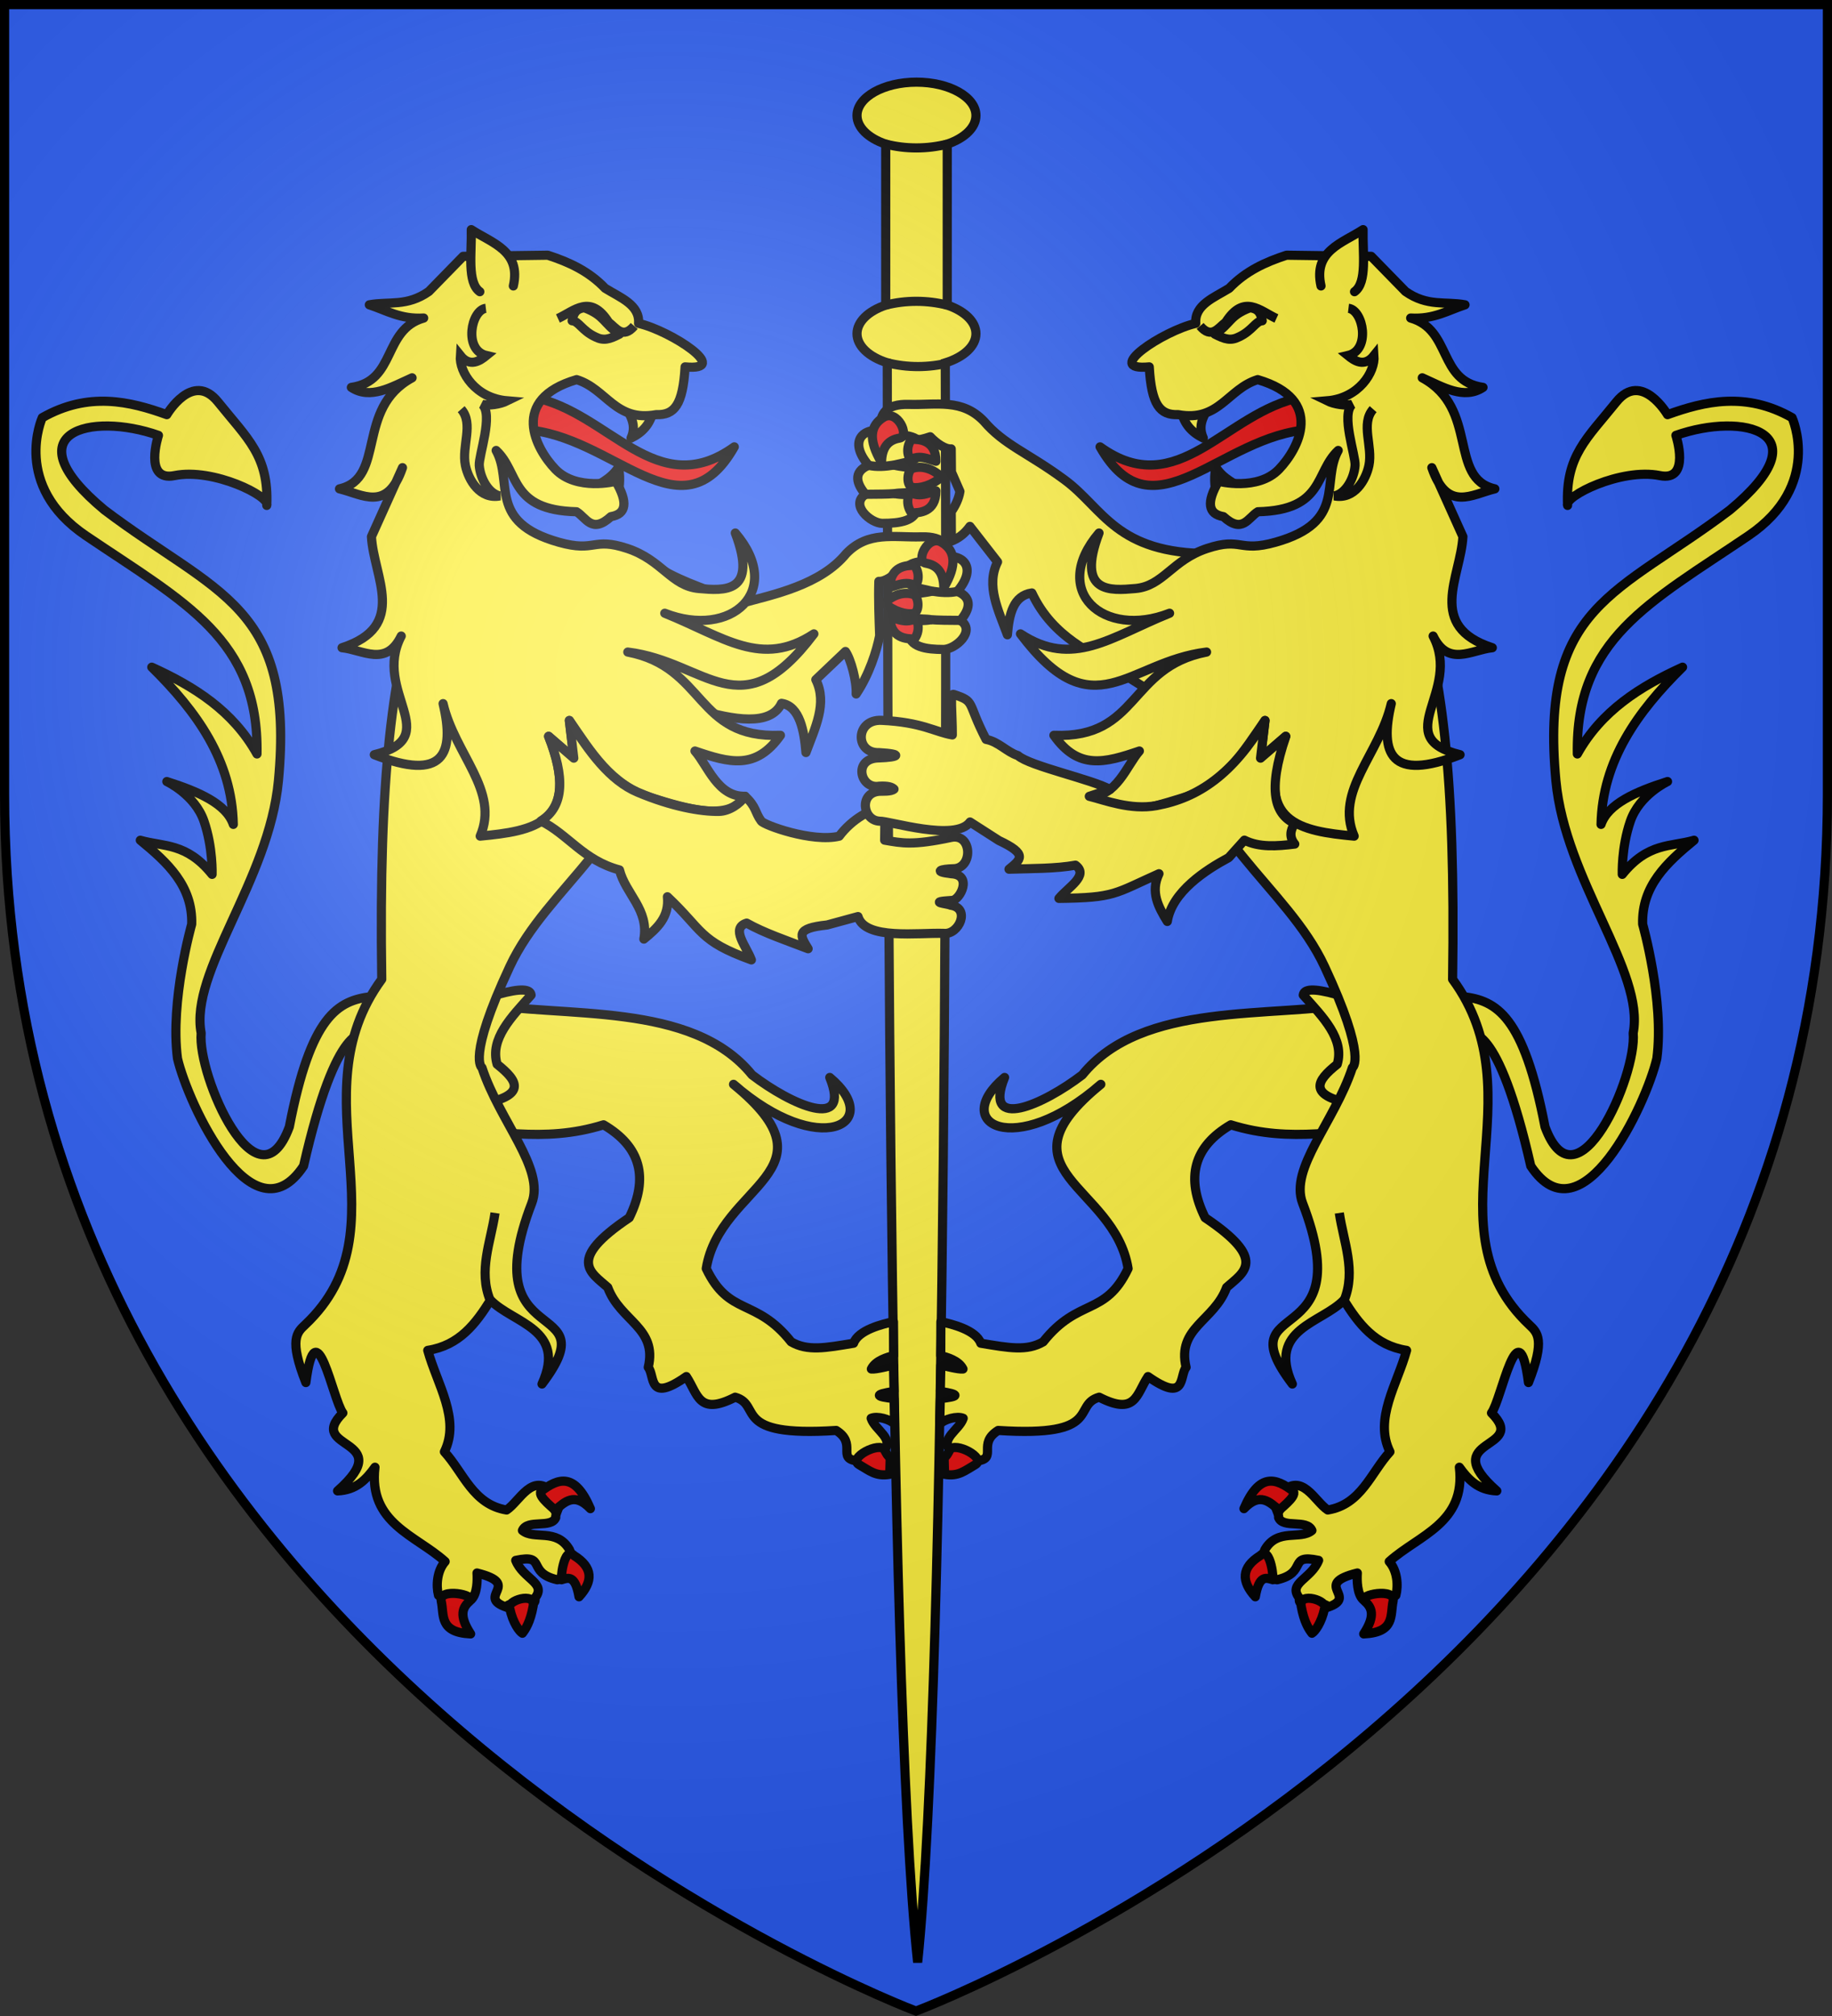
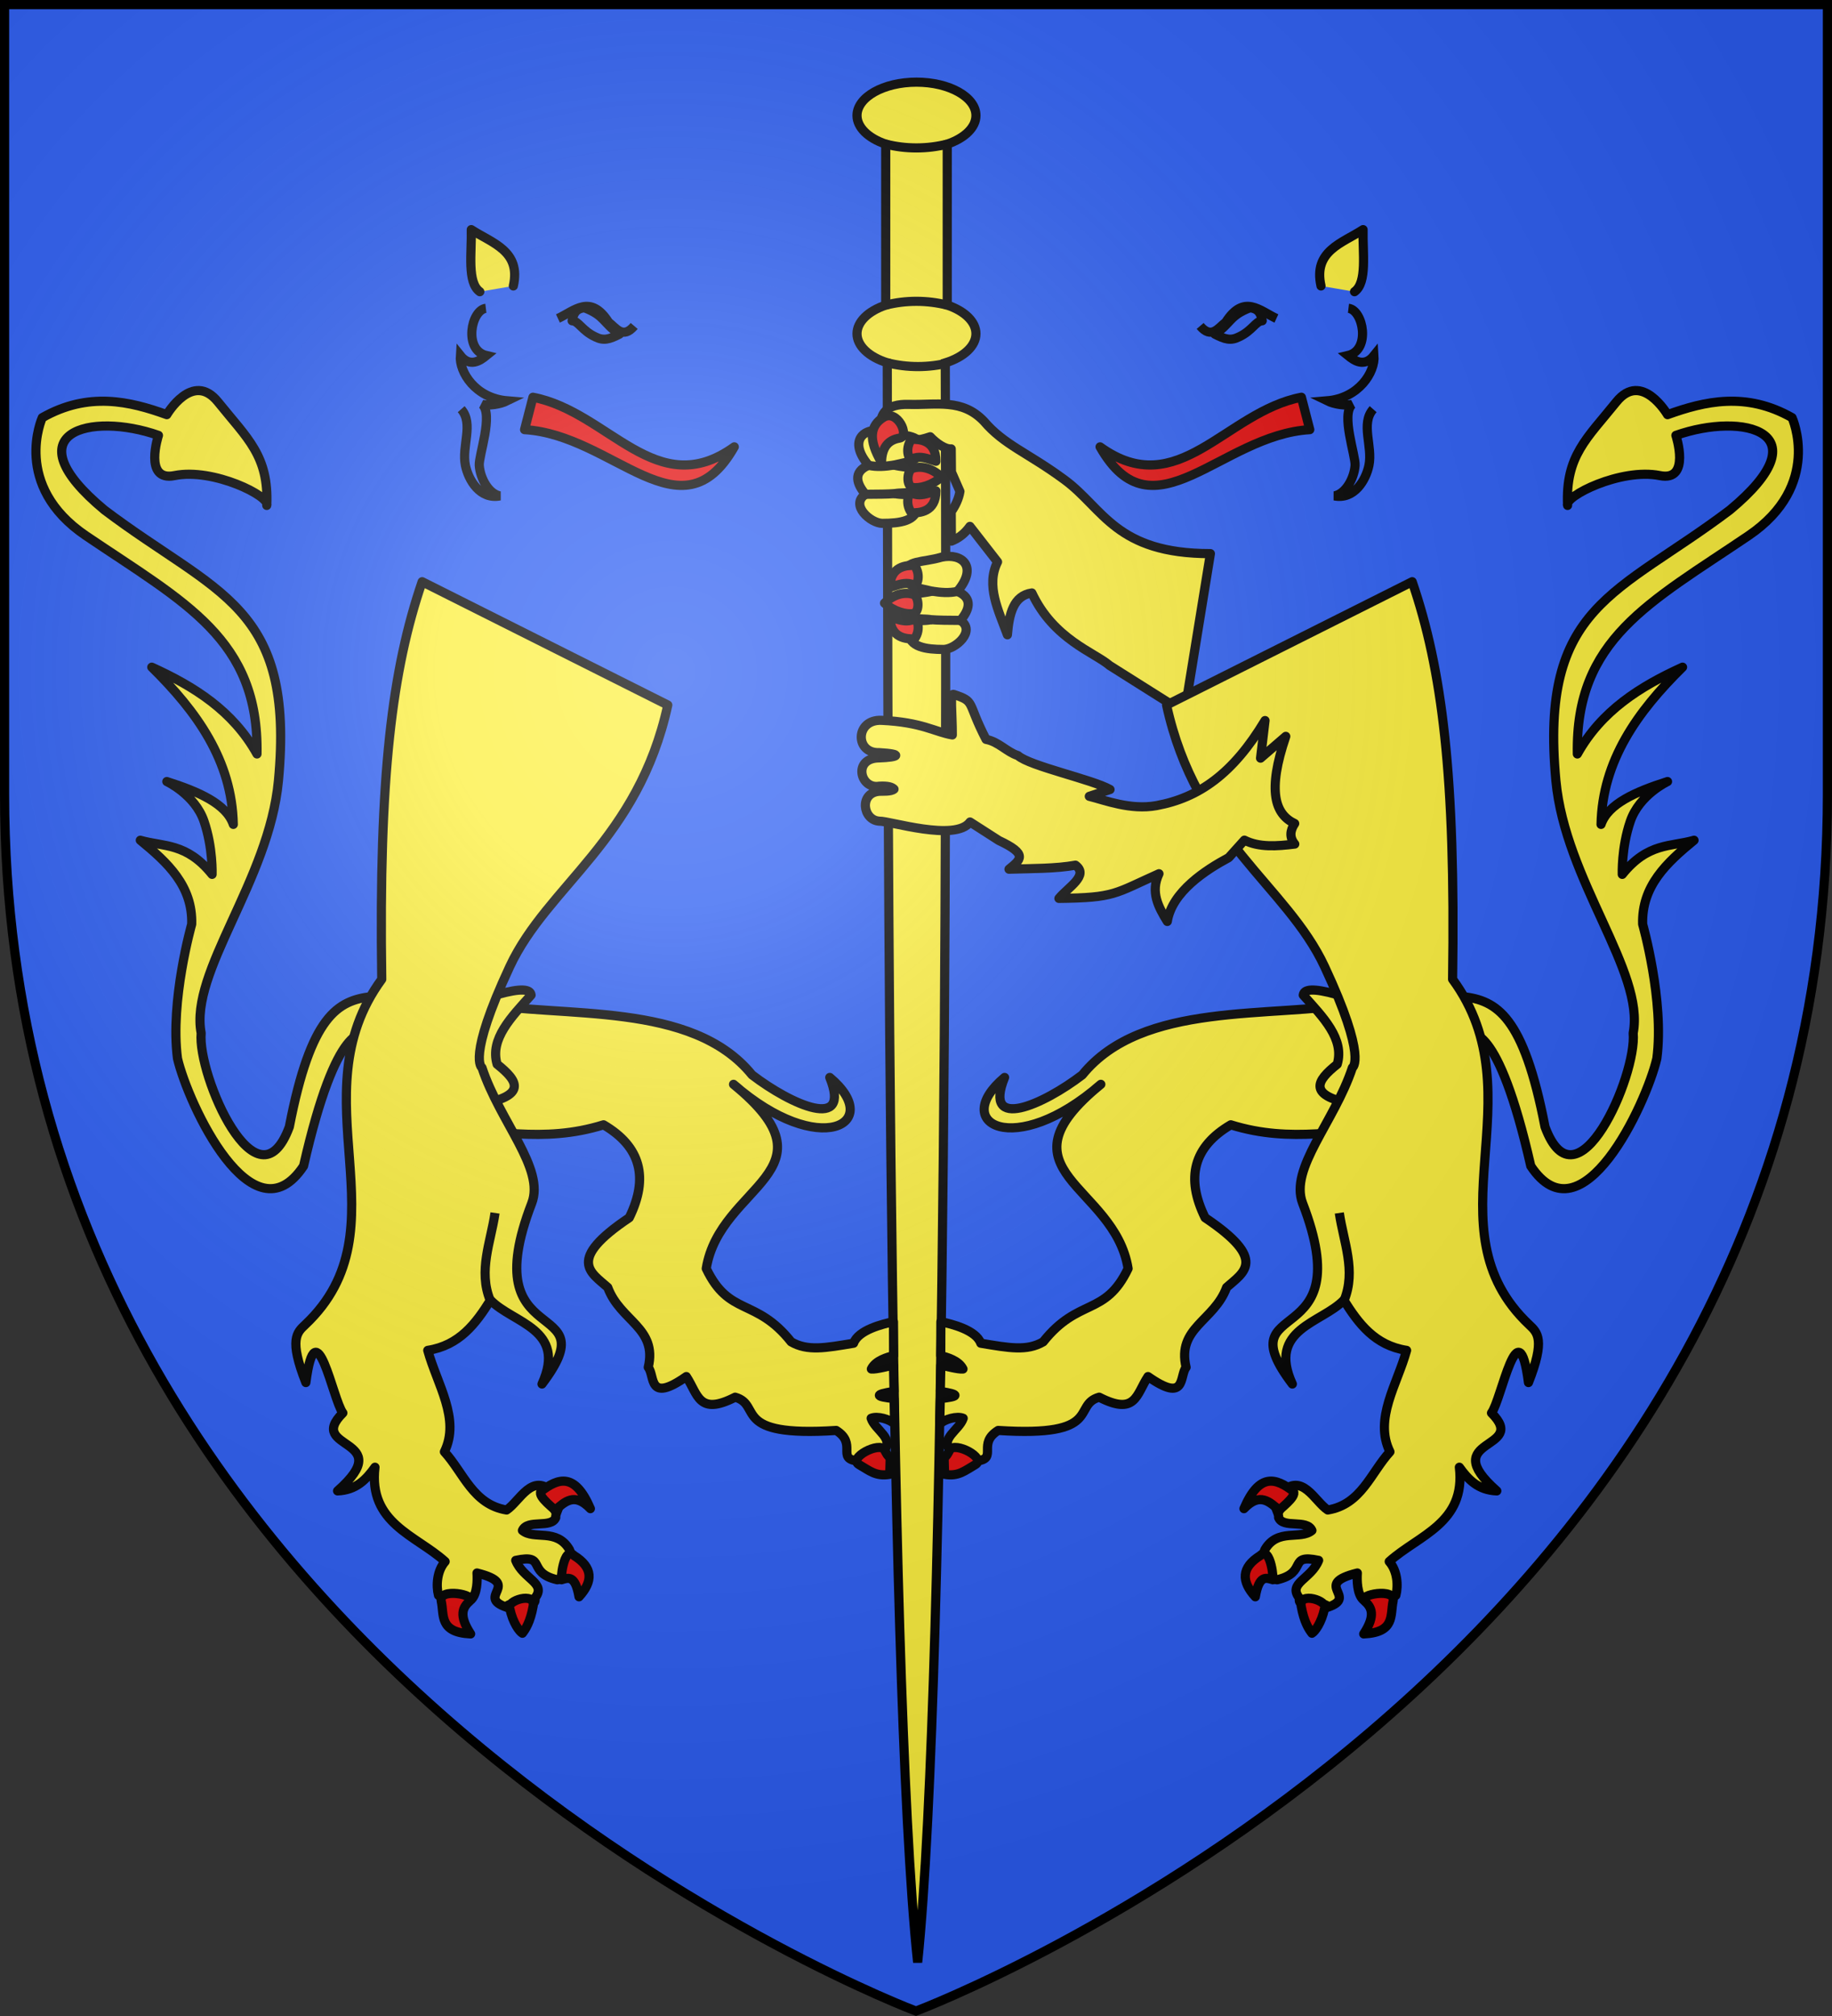
<svg xmlns="http://www.w3.org/2000/svg" xmlns:xlink="http://www.w3.org/1999/xlink" xml:space="preserve" width="600" height="660" viewBox="-300 -300 600 660">
  <rect x="-300" y="-300" width="600" height="660" fill="#333333" stroke="none" />
  <defs>
    <radialGradient id="d" cx="-80" cy="-80" r="405" gradientUnits="userSpaceOnUse">
      <stop offset="0" style="stop-color:#fff;stop-opacity:.31" />
      <stop offset=".19" style="stop-color:#fff;stop-opacity:.25" />
      <stop offset=".6" style="stop-color:#6b6b6b;stop-opacity:.125" />
      <stop offset="1" style="stop-color:#000;stop-opacity:.125" />
    </radialGradient>
    <path id="a" d="M-298.5-298.5h597V-40C298.5 246.2 0 358.39 0 358.39S-298.5 246.2-298.5-40z" />
  </defs>
  <use xlink:href="#a" fill="#e20909" style="fill:#2b5df2" />
  <path d="M35-103.104c-10.757 0-19.477 4.897-19.477 10.938.009 3.825 3.574 7.369 9.403 9.347v52.714c-5.829 1.978-9.394 5.522-9.403 9.347.005 3.945 3.792 7.583 9.911 9.521.201 91.456-.349 427.474 9.952 523.682 9.998-96.194 9.38-432.682 9.044-523.644 6.193-1.924 10.04-5.584 10.047-9.559 0-3.83-3.567-7.38-9.403-9.36v-52.7c5.83-1.978 9.395-5.523 9.403-9.348 0-6.041-8.72-10.938-19.477-10.938z" style="fill:#fcef3c;fill-rule:evenodd;stroke:#000;stroke-width:3;stroke-linejoin:miter;stroke-dasharray:none" transform="translate(-34.843 -170)" />
  <path d="M24.926-30.105c6.538-1.68 13.634-1.648 20.148 0m-19.64 18.868c6.538 1.681 13.635 1.648 20.148 0M24.926-82.819c6.538 1.681 13.634 1.648 20.148 0" style="fill:none;stroke:#000;stroke-width:3;stroke-linecap:butt;stroke-linejoin:miter;stroke-dasharray:none;stroke-opacity:1" transform="translate(-34.843 -170)" />
  <path d="m11.606-145.477 2.787 6.361c-.381 2.296-1.377 4.523-2.855 6.626l.055 9.642c2.227-.872 4.29-2.331 6.064-4.825l9.05 11.632c-3.87 7.798.293 15.849 3.23 23.865.56-6.875 1.974-12.823 8.008-13.702 7.105 15.2 20.504 19.463 25.47 23.752l24.527 15.47 8.479-52.095c-31 0-35.002-14.755-47.71-24.129-12.2-9-19.798-11.388-26.485-19.235-7.164-7.467-15.45-5.226-24.594-5.496-7.513-.221-9.573 3.279-9.139 7.596.415 4.126 7.6 5.978 16.16 3 2.003 2.143 4.946 4.161 6.883 3.974z" style="fill:#fcef3c;fill-rule:evenodd;stroke:#000;stroke-width:3;stroke-linecap:round;stroke-linejoin:round;stroke-miterlimit:4;stroke-dasharray:none;stroke-opacity:1" />
  <g id="c" style="stroke-width:.83">
    <path d="M-9.053-125.908c4.596 0 9.462-.589 9.462-4.733 0-4.143-2.305-2.621-6.153-3.35 3.037-.52 6.833.603 6.833-3.577s-2.47-3.099-7.038-4.168c4.103-.988 7.284-1.097 7.284-4.787s-4.735-2.94-9.885-4.46c-5.583-1.17-9.978 2.548-4.296 9.3-4.406 1.867-3.152 5.17-.83 7.88-4.327 2.856 1.387 7.895 4.623 7.895z" style="fill:#fcef3c;stroke:#000;stroke-width:2.491;stroke-linecap:butt;stroke-linejoin:miter;stroke-dasharray:none;stroke-opacity:1" transform="matrix(1.204 0 0 1.205 -.078 23.058)" />
    <path d="M-1.168-148.735c-2 2.631-.688 6.678.91 5.048 1.63-.425 3.063.013 5.744.917-.001-5.848-4.588-6.019-6.654-5.965M-1.168-140.735c-1.298 1.174-1.294 4.492.153 5.048 2.169.39 5.425-.556 8.001-2.806-2.898-2.778-6.088-3.089-8.154-2.242" style="color:#000;display:inline;overflow:visible;visibility:visible;fill:#e20909;fill-opacity:1;fill-rule:nonzero;stroke:#000;stroke-width:2.491;stroke-linecap:round;stroke-linejoin:round;stroke-miterlimit:4;stroke-dasharray:none;stroke-dashoffset:0;stroke-opacity:1;marker:none" transform="matrix(1.204 0 0 1.205 -.078 23.058)" />
    <path d="M-13.676-133.803c3.21-.01 6.163-.043 7.932-.189m-7.102-7.692c2.253.522 4.569.307 6.897-.053" style="fill:none;stroke:#000;stroke-width:2.491;stroke-linecap:butt;stroke-linejoin:miter;stroke-dasharray:none;stroke-opacity:1" transform="matrix(1.204 0 0 1.205 -.078 23.058)" />
    <path d="M-1.168-128.778c-2-2.632-.688-6.679.91-5.049 1.63.425 3.063-.012 5.744-.916-.001 5.847-4.588 6.018-6.654 5.965" style="color:#000;display:inline;overflow:visible;visibility:visible;fill:#e20909;fill-opacity:1;fill-rule:nonzero;stroke:#000;stroke-width:2.491;stroke-linecap:round;stroke-linejoin:round;stroke-miterlimit:4;stroke-dasharray:none;stroke-dashoffset:0;stroke-opacity:1;marker:none" transform="matrix(1.204 0 0 1.205 -.078 23.058)" />
  </g>
  <path d="M-5.408-156.573c3.516-.598-.686-9.51-5.167-6.84-4.481 2.668-5.142 7.38-.712 14.817.079-5.15 2.362-7.38 5.879-7.977" style="color:#000;display:inline;overflow:visible;visibility:visible;fill:#e20909;fill-opacity:1;fill-rule:nonzero;stroke:#000;stroke-width:3;stroke-linecap:round;stroke-linejoin:round;stroke-miterlimit:4;stroke-dasharray:none;stroke-dashoffset:0;stroke-opacity:1;marker:none" />
  <g id="b" style="stroke-width:.83">
    <path d="M120.62 4.389c-24.307 4.248-58.95-.626-75.322 19.546-10.607 8.104-27.147 15.524-21.135.69-15.033 12.578 2.695 22.36 26.18 1.872-29.183 23.782 3.73 27.115 7.415 50.052-6.253 13.102-13.462 7.798-23.094 19.908-4.434 2.58-9.285 1.666-16.98.377C16.41 93.25 9.827 91.63 6.83 90.988l-.033 9.2c1.527.432 4.892 1.272 6.05 3.648-1.42.142-4.77-.853-6.02-1.005l-.153 7.077c5.738.919 4.877 1.42 0 1.986l-.153 6.903c1.246-1.302 4.711-2.288 6.382-1.564-1.06 3.266-6.602 5.572-3.292 9.001 1.127 1.596 4.174 1.922 7.237 2.566 5.444-.724-.197-4.666 5.564-8.268 28.782 1.88 19.977-6.907 27.481-9.034 9.984 5.095 10.064-.734 13.281-5.604 10.546 7.385 8.47-.153 10.36-2.512-2.55-10.783 7.634-12.534 11.024-21.714 4.59-4.08 11.323-7.429-5.854-18.93-5.332-10.839-3.157-19.301 6.99-25.242 16.797 5.228 30.141.898 45.212 1.347zm28.856 8.32c1.519-.273 8.783-3.612 17.821 35.985 13.82 20.814 31.367-16.783 34.291-29.211 2.066-15.663-3.862-36.49-3.862-36.49-.31-10.39 6.575-16.744 13.98-22.807-6.401 1.833-12.539.604-19.527 9.273 0 0-.271-7.27 2.21-14.473 2.483-7.204 10.104-10.747 10.104-10.747-8.715 2.777-16.194 6.061-18.084 11.639.356-17.333 9.896-30.627 22.175-42.715-11.548 5.245-22.066 11.832-28.62 23.582-.564-31.225 19.512-41.022 46.52-59.286 20.272-13.708 11.891-32.081 11.891-32.081-12.52-7.118-23.815-4.456-33.878-.821 0 0-7.02-12.042-13.926-3.454-8.009 9.96-13.859 14.631-13.263 28.11-1.07-2.432 14.49-10.234 25.087-8.1 8.531 1.719 4.376-10.925 4.376-10.925 18.426-6.491 40.218-.883 14.675 20.283-30.68 23.139-51.808 25.688-47.314 73.543 2.552 27.18 24.231 51.835 21.02 68.573 1.058 11.476-15.3 48.926-23.986 25.461-5.844-30.225-13.15-34.339-22.429-35.396Z" style="fill:#fcef3c;fill-rule:evenodd;stroke:#000;stroke-width:2.491;stroke-linecap:round;stroke-linejoin:round;stroke-miterlimit:4;stroke-dasharray:none;stroke-opacity:1" transform="matrix(1.204 0 0 1.205 -.078 23.058)" />
    <path d="M105.405 2.251c5.358 5.984 11.272 11.9 9.243 18.79-5.606 4.464-8.658 8.666 5.592 11.086l5.48-15.707L114.538 2.1c-6.538-1.828-8.962-1.444-9.133.15" style="fill:#fcef3c;fill-rule:evenodd;stroke:#000;stroke-width:2.491;stroke-linecap:round;stroke-linejoin:round;stroke-miterlimit:4;stroke-dasharray:none;stroke-opacity:1" transform="matrix(1.204 0 0 1.205 -.078 23.058)" />
    <path d="M68.22-76.55c8.032 36.75 32.701 49.053 42.987 71.06 11.751 25.144 7.562 27.455 7.562 27.455-4.908 14.828-17.184 27.385-13.54 36.83 15.913 41.239-21.211 24.827-2.791 49.123-6.858-15.02 7.975-16.506 14.008-22.8 4.005 6.39 8.438 12.314 17.07 13.662-2.538 9.227-8.927 18.615-4.528 27.553-5.227 5.722-7.816 14.333-16.916 15.814-3.606-2.361-6.957-10.444-12.72-4.656-3.714 1.82-.407 5.03-.658 6.707 1.234 3.058 7.682.366 9.073 3.508-3.137 2.649-9.326-.72-12.79 5.198-1.487 3.133.157 7.929 3.306 8.203 8.521-1.977 2.723-7.118 11.307-5.27-2.038 5.123-8.524 6.142-5.215 10.262-.868 3.609 7.486.32 7.683 2.475 8.589-2.92-4.46-6.2 8.06-9.312-.126 2.041-.065 5.591 1.504 7.183 2.626.6 6.428.74 8.972-1.113.694-2.634.423-6.668-1.808-9.18 7.995-7.204 20.901-10.386 19.082-25.627 2.389 3.344 5.15 6.244 10.184 6.436-16.578-14.638 8.87-10.922-1.445-21.176 2.758-3.609 7.325-29.368 10.062-8.261 4.63-11.711 2.427-13.61.215-15.691-27.914-26.265 2.608-61.906-20.855-93.875.828-55.378-2.835-84.205-10.99-108.01z" style="fill:#fcef3c;fill-rule:evenodd;stroke:#000;stroke-width:2.491;stroke-linecap:round;stroke-linejoin:round;stroke-miterlimit:4;stroke-dasharray:none;stroke-opacity:1" transform="matrix(1.204 0 0 1.205 -.078 23.058)" />
    <path d="M129.845 166.923c.819-3.753-9.71-1.745-7.784-.063s3.127 3.839-.21 8.953c8.635-.407 7.175-5.137 7.994-8.89m-18.63 1.94c.551-.992-1.216-2.168-3.034-2.581s-3.685-.064-3.334 1.997c.77 4.292 2.078 6.262 2.925 7.35.823-.48 2.595-2.805 3.443-6.767m-14.189-7.801c.509.731-.427-9.422-3.304-6.53-5.213 3.231-5.194 7.012-1.355 11.194 1.021-5.87 2.848-5.207 4.66-4.664m1.936-18.798c-.332-.2 4.734-3.652 3.767-5.177-4.725-3.616-9.243-5.18-13.455 4.695 4.38-4.558 6.977-1.805 9.688.482M16.168 129.84c3.206-1.837-5.611-6.377-6.902-4.023-.663 1.208-.888 1.702-1.554 2.104l.131 4.53c3.745.681 5.567-1.03 8.325-2.61" style="color:#000;display:inline;overflow:visible;visibility:visible;fill:#e20909;fill-opacity:1;fill-rule:nonzero;stroke:#000;stroke-width:2.491;stroke-linecap:round;stroke-linejoin:round;stroke-miterlimit:4;stroke-dasharray:none;stroke-dashoffset:0;stroke-opacity:1;marker:none" transform="matrix(1.204 0 0 1.205 -.078 23.058)" />
    <path d="M104.903-160.173c-20.678 3.951-33.514 28.775-54.773 13.48 14.417 25.425 32.898-3.27 57.05-4.678z" style="fill:#e20909;fill-opacity:1;fill-rule:evenodd;stroke:#000;stroke-width:2.491;stroke-linecap:round;stroke-linejoin:round;stroke-miterlimit:4;stroke-dasharray:none;stroke-opacity:1" transform="matrix(1.204 0 0 1.205 -.078 23.058)" />
-     <path d="M72.261-156.375c.692 3.402 2.78 5.756 5.956 7.294-1.906-4.152.944-7.064 2.537-10.303m.918 26.71c-.025-2.82-.757-4.676-.048-8.494 2.16 3.386 5.41 4.47 8.206 6.51" style="fill:#fcef3c;fill-rule:evenodd;stroke:#000;stroke-width:2.491;stroke-linecap:round;stroke-linejoin:round;stroke-miterlimit:4;stroke-dasharray:none;stroke-opacity:1" transform="matrix(1.204 0 0 1.205 -.078 23.058)" />
-     <path d="m94.993-72.363-1.219 10.219 6.86-5.92c-9.246 23.735 4.338 25.765 18.62 27.131-5.32-12.276 6.87-22.174 10.093-36-3.233 13.638-.186 21.3 18.716 13.878-19.493-4.772.629-17.093-7.332-32.237 4.126 8.49 10.464 3.737 16.102 3.173-18.02-5.853-8.585-19.232-8-30.184l-8.447-18.737c4.157 12.152 10.908 7.24 17.138 5.757-12.765-2.88-4.248-21.803-19.745-30.166 5.638 2.507 11.355 6.012 16.524 2.599-12.264-1.713-8.47-15.645-19.68-18.841 6.323.385 10.133-2.084 14.787-3.594-5.355-.994-10.213.568-16.19-3.625l-9.33-9.545-23.021-.31c-5.712 1.852-11.15 4.318-15.607 8.99-4.15 2.566-9.469 4.492-9.094 9.535-8.852 2.016-25.573 13.04-12.655 11.817.6 10.328 2.896 13.15 7.86 12.973 11.141 2.055 13.484-7.002 21.646-9.514 18.368 5.398 11.122 18.792 5.798 24.342-5.786 6.032-16.448 3.289-16.448 3.289q-5.015 8.543 1.331 9.599c5.196 4.74 6.7.271 9.353-1.329 18.23-.442 15.435-10.7 21.861-16.653-4.771 8.594 2.503 19.422-17.048 24.933-10.096 2.852-9.093-1.451-18.627 1.693-9.535 3.144-11.93 10.239-19.511 10.885-6.776.578-16.142 1.443-9.872-15.083-13.461 15.732 1.137 28.857 19.186 21.796-16.218 6.544-26.278 14.98-40.56 5.607 19.977 26.493 29.077 7.58 50.62 4.942-21.347 4.114-18.29 23.556-41.529 22.615 6.7 9.477 13.86 7.476 23.257 4.27-3.445 3.882-6.173 12.544-13.631 12.29 4.306 6.932 15.656 3.45 25.447.43 11.14-3.438 16.527-12.666 22.347-21.025" style="fill:#fcef3c;fill-rule:evenodd;stroke:#000;stroke-width:2.491;stroke-linecap:round;stroke-linejoin:round;stroke-miterlimit:4;stroke-dasharray:none;stroke-opacity:1" transform="matrix(1.204 0 0 1.205 -.078 23.058)" />
    <path d="M110.235-190.41c-2.147-9.522 5.738-11.605 11.444-15.303-.155 6.329 1.192 14.363-2.33 16.867" style="fill:#fcef3c;fill-rule:evenodd;stroke:#000;stroke-width:2.491;stroke-linecap:round;stroke-linejoin:round;stroke-miterlimit:4;stroke-dasharray:none;stroke-opacity:1" transform="matrix(1.204 0 0 1.205 -.078 23.058)" />
    <path d="M81.36-177.314c2.73 1.417 4.33 1.873 6.564.743 3.65-1.7 4.546-4.306 6.324-4.377-.328-1.68-.805-3.263-3.33-3.534-5.62 2.102-5.14 4.265-9.557 7.168" style="fill:none;fill-opacity:1;fill-rule:evenodd;stroke:#000;stroke-width:2.491;stroke-linecap:round;stroke-linejoin:round;stroke-miterlimit:4;stroke-dasharray:none;stroke-opacity:1" transform="matrix(1.204 0 0 1.205 -.078 23.058)" />
    <path d="M117.708-184.336c4.018.476 6.133 11.35-.156 12.83 1.726 1.404 4.46 3.31 7.101 0 .335 4.556-4.126 11.584-12.76 12.306 1.963.96 5.031 1.395 6.83.96-3.13 2.678.969 13.979.78 16.582-.257 3.554-2.583 7.723-5.618 8.291 5.441 1.04 8.561-4.334 9.381-8.26 1.094-5.24-2.34-11.344 1.153-15.304m-47.066-22.606c3.095 3.625 4.892.567 6.974-1.027 4.95-7.74 9.3-3.07 13.774-1.009m18.427 266.758c3.289-8.07-.169-15.856-1.315-23.74" style="fill:none;stroke:#000;stroke-width:2.491;stroke-linecap:butt;stroke-linejoin:miter;stroke-miterlimit:4;stroke-dasharray:none;stroke-opacity:1" transform="matrix(1.204 0 0 1.205 -.078 23.058)" />
  </g>
-   <path d="M-11.906-91.874c-.996 5.035-3.375 12.603-7.692 19.07.227-4.082-1.735-11.421-3.509-13.914l-9.701 9.222c3.871 7.799-.293 15.849-3.23 23.865-.56-6.875-1.974-15.232-8.008-16.11-7.105 15.2-48.743-8.562-53.71-4.272-21.483-17.486 2.073-27.603 14.329-39.57 7.778 4.539 16.032 6.918 26.435 11.026 10.28-2.811 25.69-5.893 34.133-16.194 7.164-7.468 15.45-5.226 24.594-5.496 7.513-.222 9.573 3.278 9.139 7.596-.415 4.126-7.6 5.977-16.16 3-2.004 2.143-4.946 4.16-6.883 3.974-.193 5.938.07 11.87.263 17.803" style="fill:#fcef3c;fill-rule:evenodd;stroke:#000;stroke-width:3;stroke-linecap:round;stroke-linejoin:round;stroke-miterlimit:4;stroke-dasharray:none;stroke-opacity:1" />
  <use xlink:href="#b" style="stroke-width:.83" transform="matrix(-1 0 0 1 .768 0)" />
-   <path d="m-10.146-35.244-.124 10.3c5.711.972 9.151 1.785 21.782-.902 6.954-1.479 7.303 10.327.561 10.265-3.542.085-6.874.856-.584 1.626 7.19.314 2.956 8.584.36 8.735-8.59.522-1.431 1.045-.554 1.567 6.713.902 2.783 9.737-2.163 9.226C.76 5.278-16.69 7.812-18.994.066L-29.109 2.82c-10.55 1.1-8.834 3.488-6.22 7.782-6.997-2.684-14.509-5.21-20.126-8.4-5.395 1.67-.09 7.603 1.542 12.054C-71.275 7.97-69.702 4.596-81.418-6.42-80.72.214-84.791 3.9-89.125 7.438c1.752-9.671-6.007-14.8-7.99-22.641-11.817-3.114-16.93-11.728-25.749-16.019 7.774-4.823 7.762-14.603 2.527-27.705l8.26 7.13-1.467-12.308c6.452 10.139 13.147 19.58 22.376 23.469 11.128 4.69 20.648 6.38 26.665 6.27 3.38-.063 6.873-2.532 8.512-4.933 3.72 3.388 3.195 5.222 5.29 8.085.86 1.323 16.763 7.087 25.551 4.961 3.963-5.356 10.869-9.634 15.004-8.991" style="fill:#fcef3c;fill-rule:evenodd;stroke:#000;stroke-width:3;stroke-linecap:round;stroke-linejoin:round;stroke-miterlimit:4;stroke-dasharray:none;stroke-opacity:1" />
  <path d="M22.948-57.932C16.495-70.37 19.64-70.245 12.322-72.666c-1.256-.416-.425 5.615-.425 13.27-5.713-.96-9.863-4.159-23.156-4.78-8.66-.404-8.806 10.852-.86 10.57 8.182.48 6.357 1.517.018 1.727-8.694.08-6.217 10.36.05 9.266 2.812-.155 4.182.264 4.853.96-1.022.87-3.84.622-4.845.702-6.649.534-5.437 9.486.055 9.788 3.17-.151 24.967 6.826 29.687.267l9.44 6.06c9.604 4.508 7.198 6.198 3.317 9.395 7.491-.235 15.416-.151 21.769-1.318 4.546 3.352-2.412 7.211-5.417 10.879 18.464-.231 18.085-1.524 32.77-8.077C76.74-7.922 79.374-3.1 82.305 1.664c1.523-9.71 12.579-16.863 20.106-20.89l5.148-5.722c4.822 2.425 10.602 1.996 16.486 1.28-1.773-2.165-1.563-4.417-.021-6.723-6.45-3.02-9.032-10.625-2.918-28.536l-8.26 7.13 1.467-12.308C103.817-46.636 92.61-38.8 78.8-36.264c-8.54 1.568-16.883-1.754-22.042-3.035l6.79-2.229c-5.686-3.28-26.29-7.643-30.167-11.112-3.667-1.168-6.317-4.54-10.433-5.292" style="fill:#fcef3c;fill-rule:evenodd;stroke:#000;stroke-width:3;stroke-linecap:round;stroke-linejoin:round;stroke-miterlimit:4;stroke-dasharray:none;stroke-opacity:1" />
  <use xlink:href="#c" style="stroke-width:.83" transform="matrix(-1 0 0 1 -1.985 41.28)" />
-   <path d="M3.226-115.62c-3.517-.597.685-9.508 5.166-6.84 4.482 2.669 5.142 7.382.713 14.819-.08-5.15-2.363-7.38-5.88-7.978" style="color:#000;display:inline;overflow:visible;visibility:visible;fill:#e20909;fill-opacity:1;fill-rule:nonzero;stroke:#000;stroke-width:3;stroke-linecap:round;stroke-linejoin:round;stroke-miterlimit:4;stroke-dasharray:none;stroke-dashoffset:0;stroke-opacity:1;marker:none" />
  <use xlink:href="#a" fill="url(#d)" />
  <use xlink:href="#a" style="fill:none;stroke:#000;stroke-width:3" />
</svg>